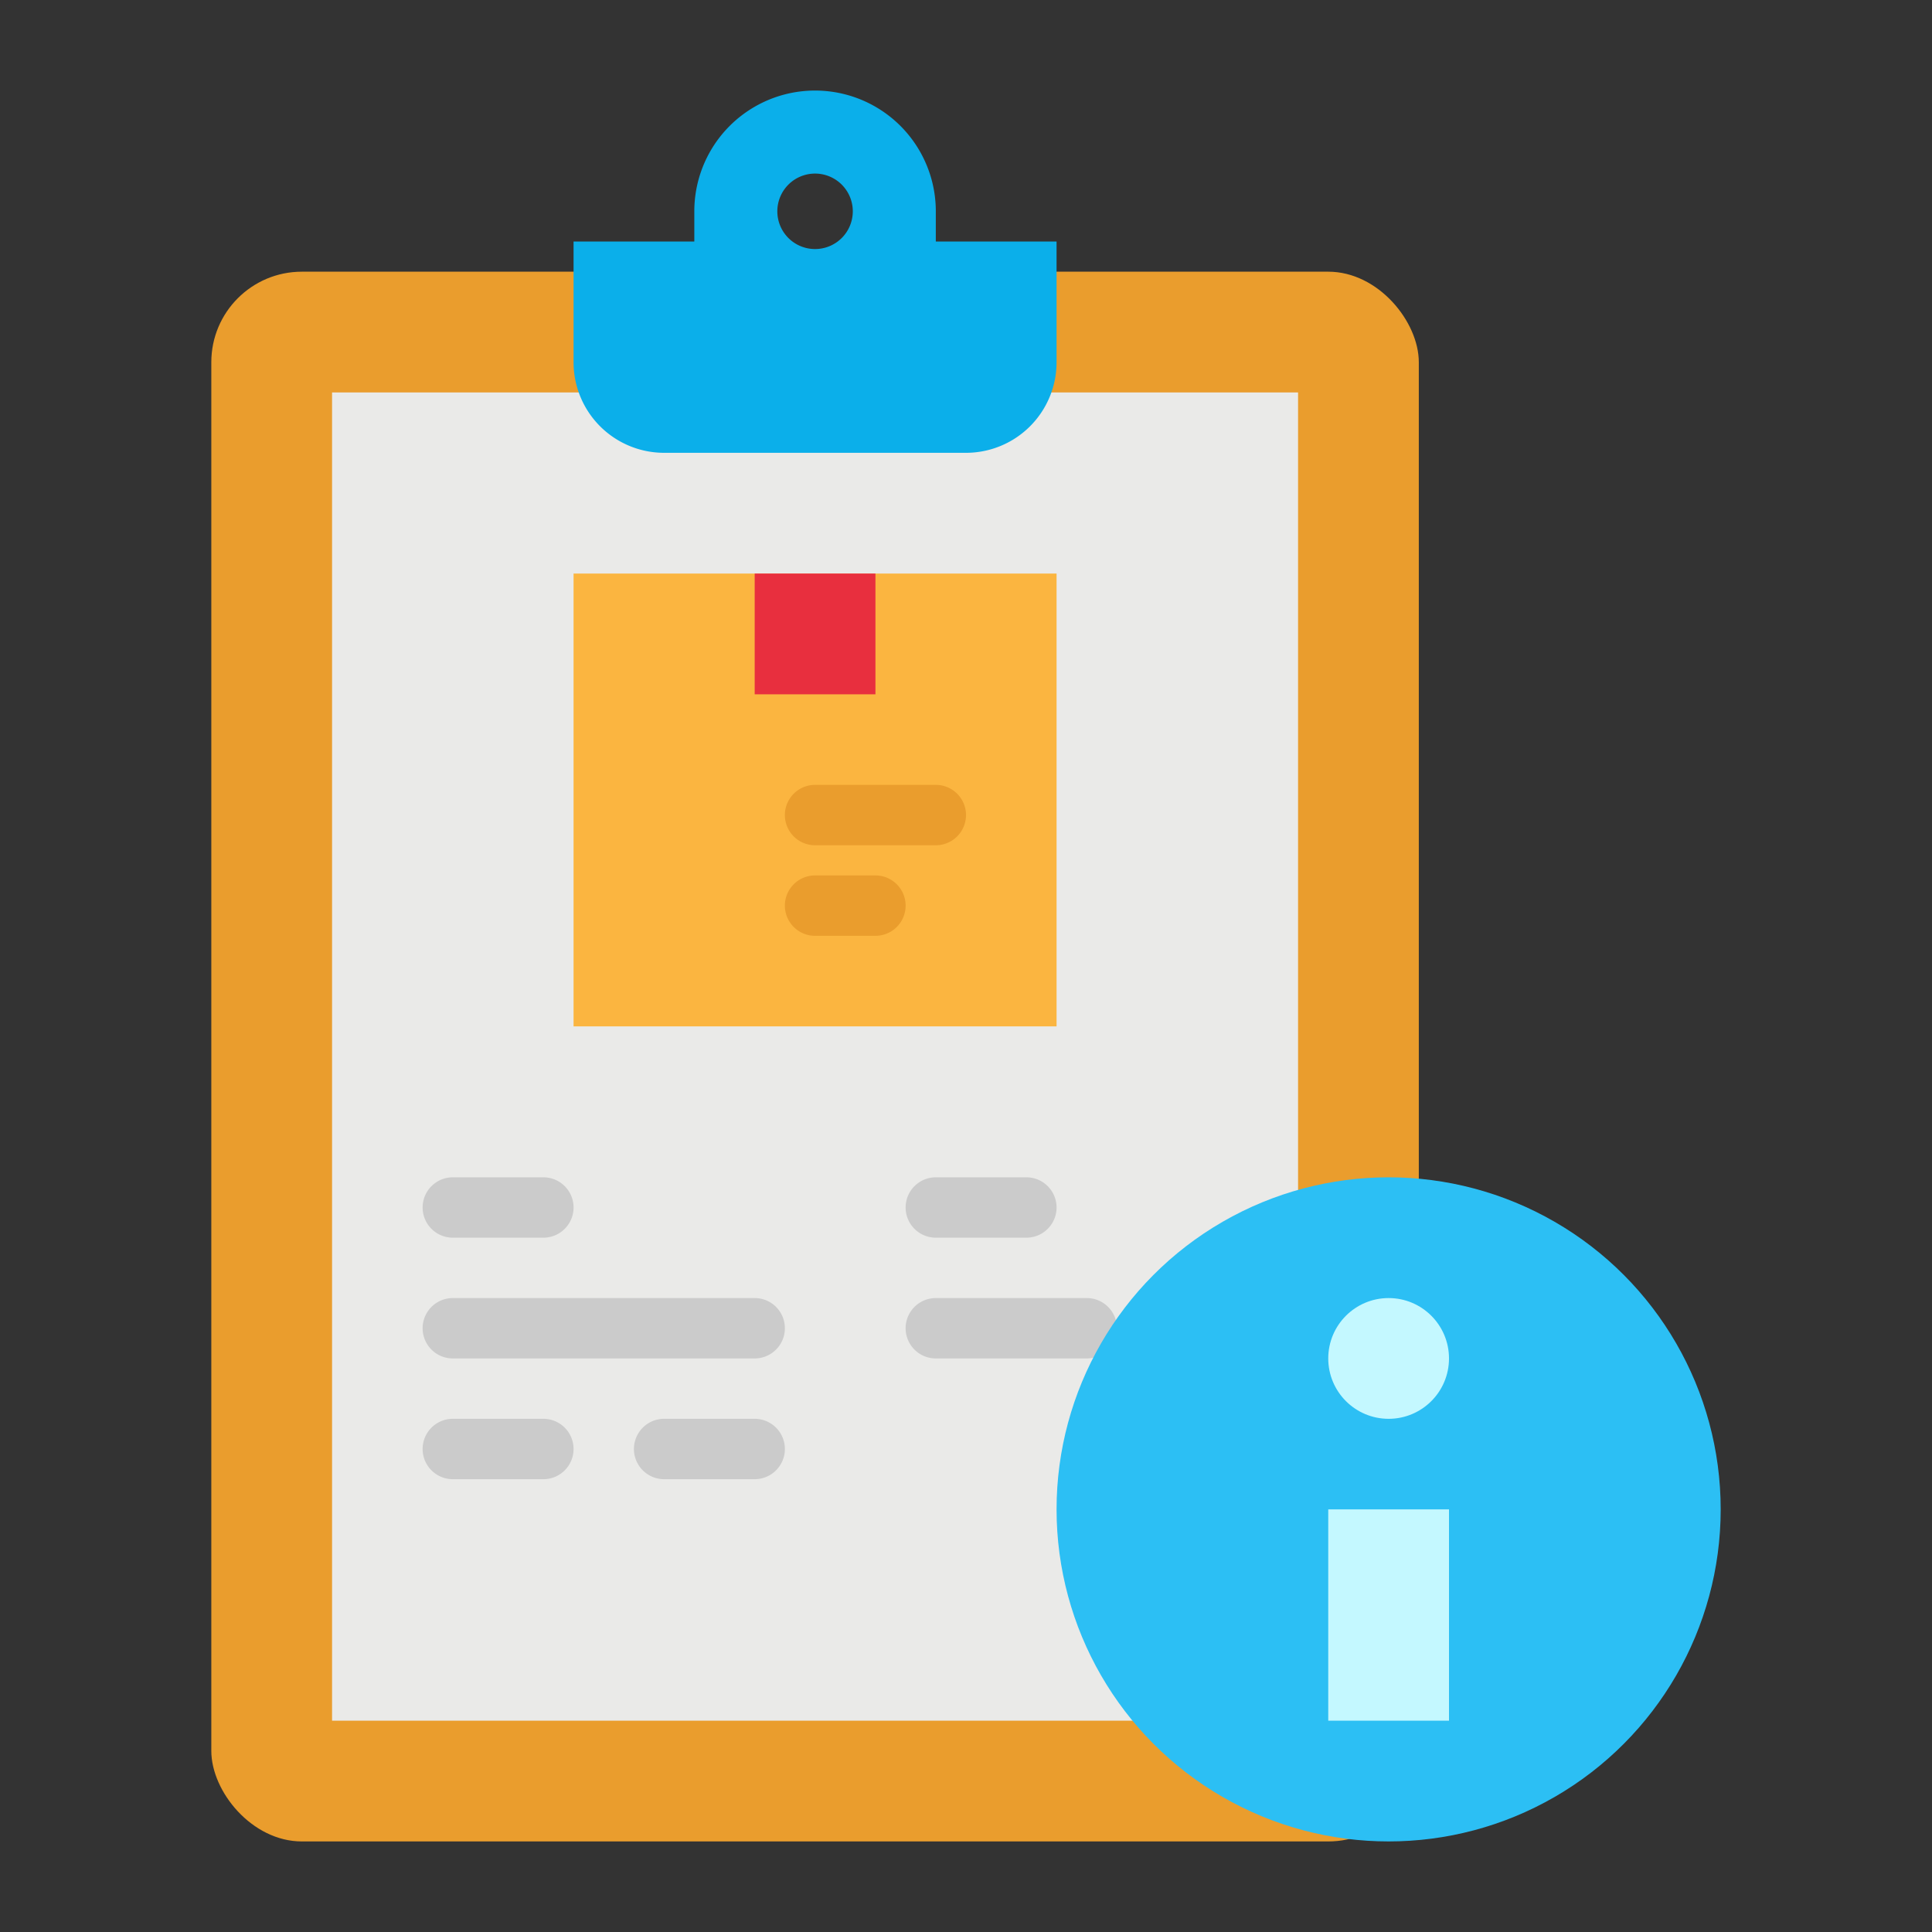
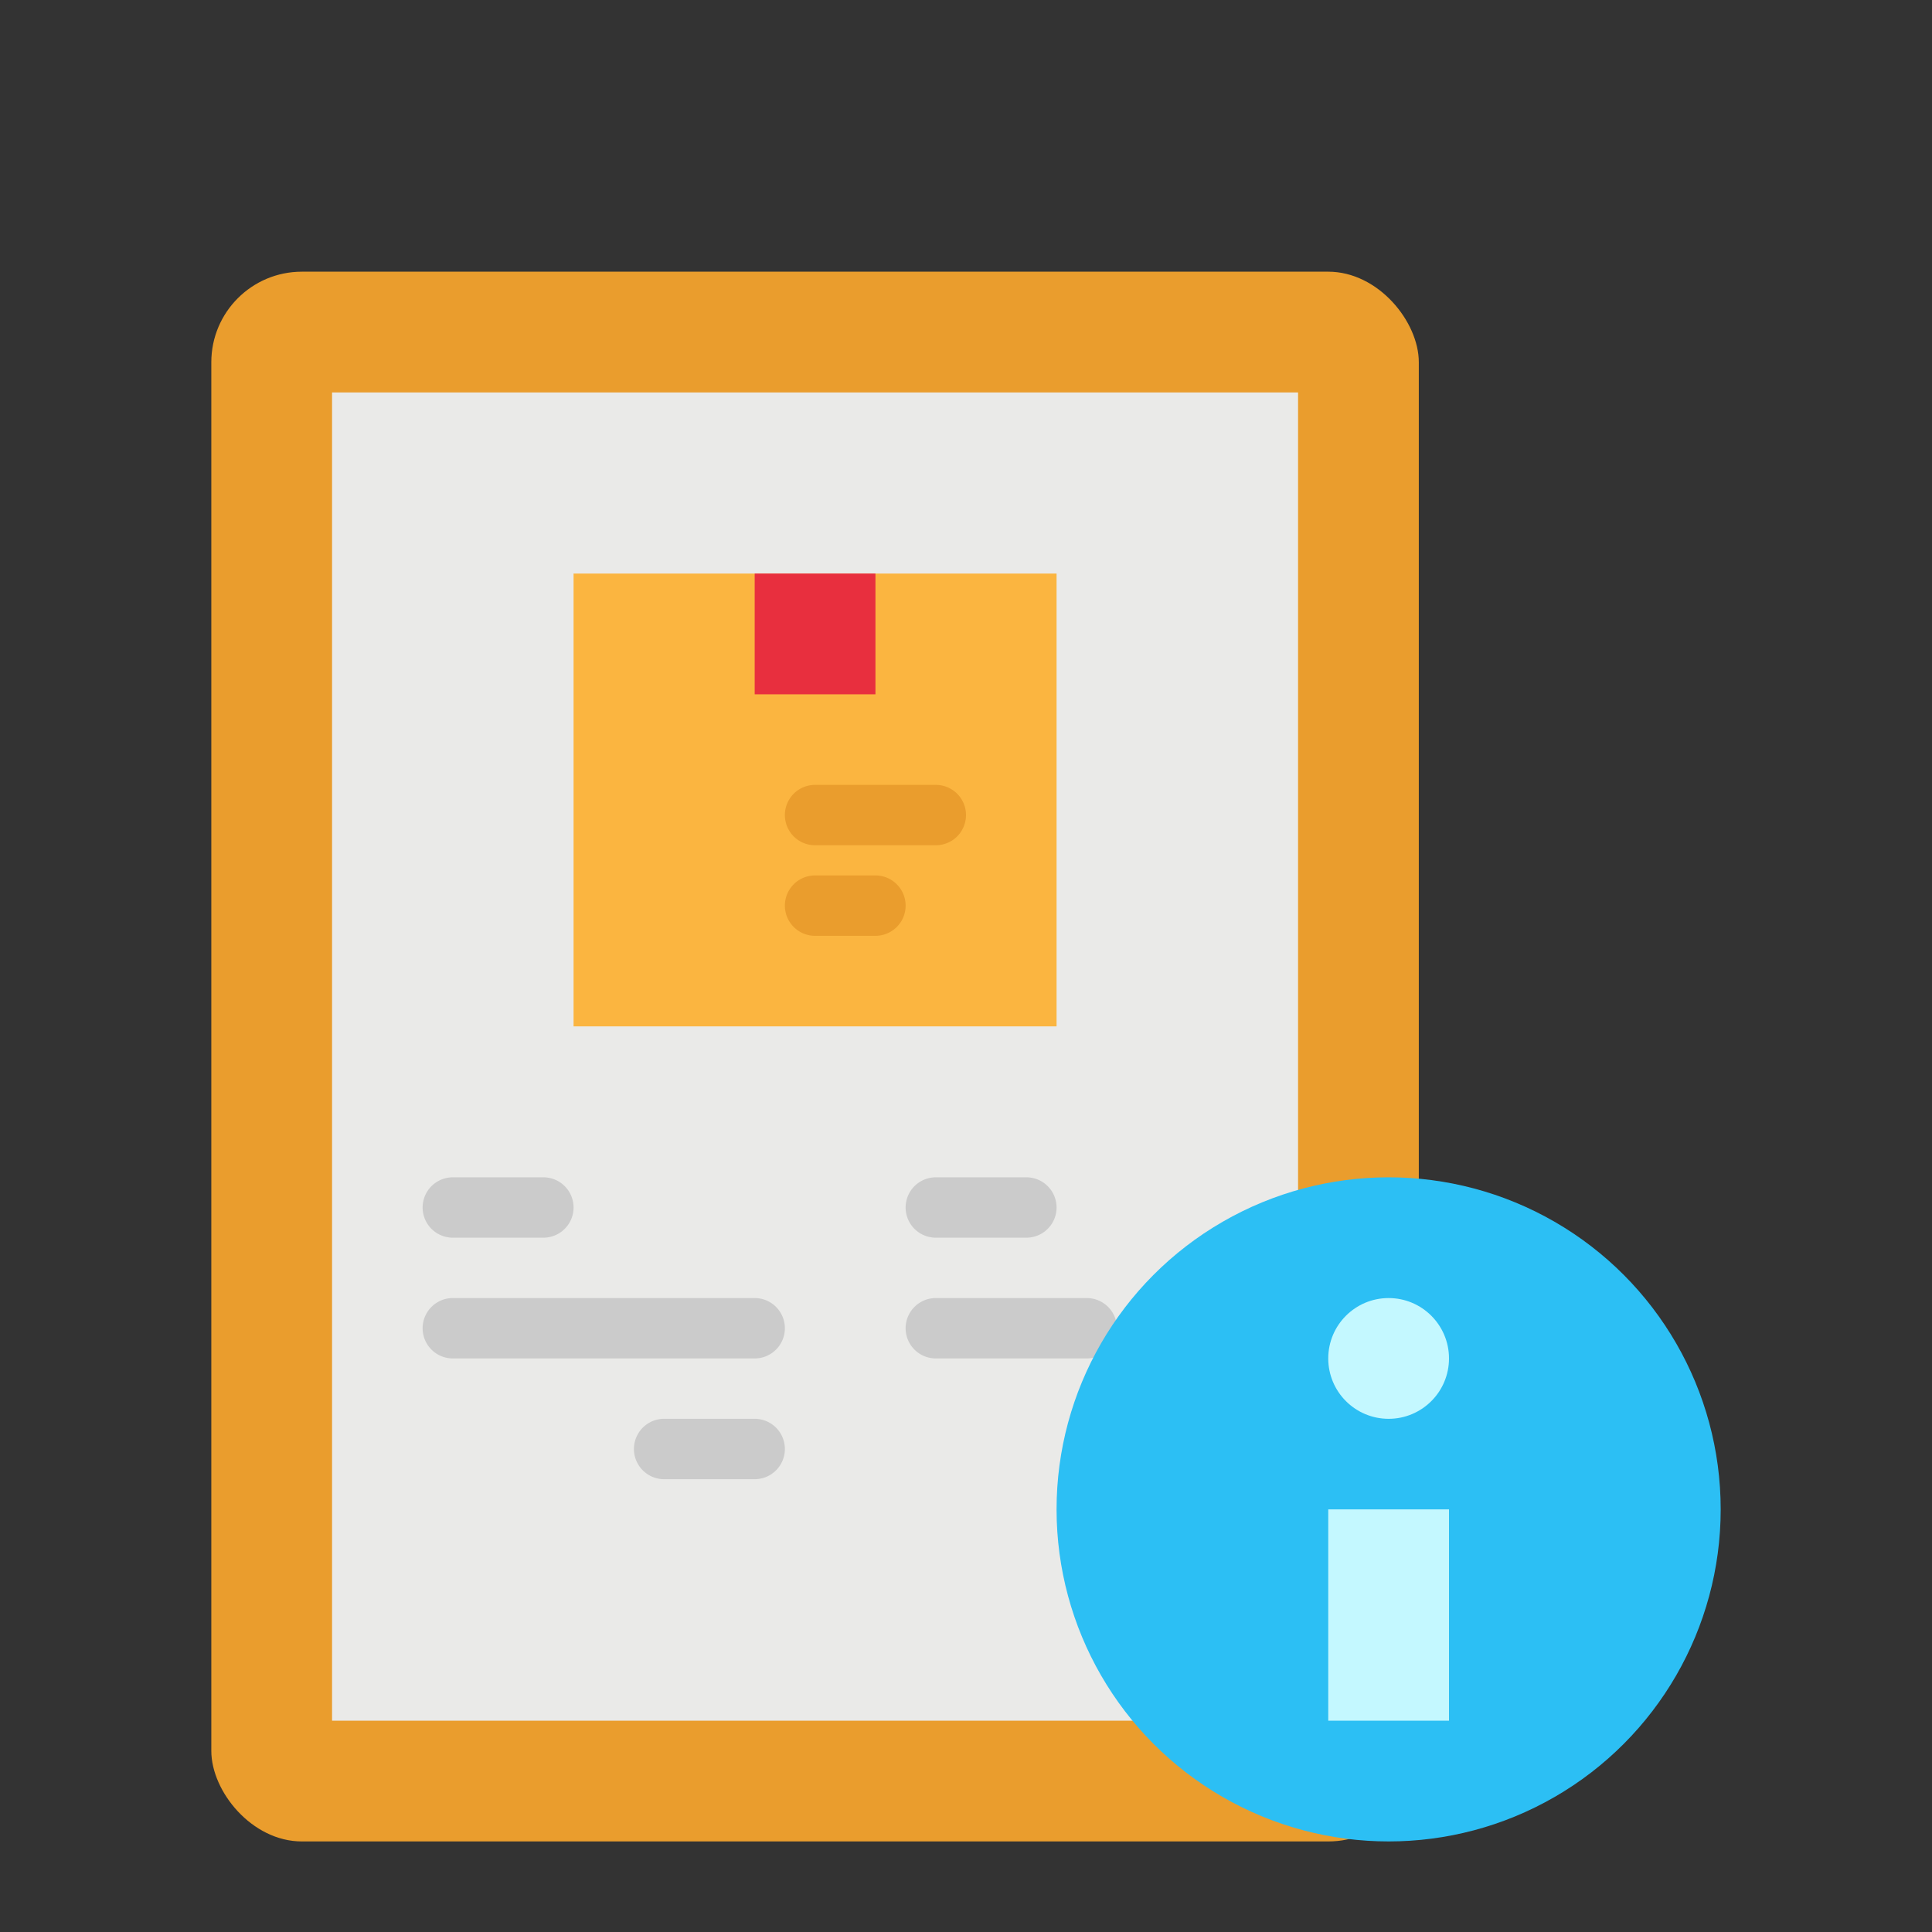
<svg xmlns="http://www.w3.org/2000/svg" height="512" viewBox="0 0 512 512" width="512">
  <rect x="0" y="0" width="512" height="512" fill="#333333" stroke="none" />
  <g id="flat">
    <rect fill="#ea9d2d" height="416" rx="24" width="320" x="56" y="72" />
    <path d="m88 104h256v352h-256z" fill="#eaeae8" />
    <path d="m152 152h128v120h-128z" fill="#fbb540" />
    <path d="m200 152h32v32h-32z" fill="#e82f3e" />
    <path d="m248 224h-32a8 8 0 0 1 0-16h32a8 8 0 0 1 0 16z" fill="#ea9d2d" />
    <path d="m232 248h-16a8 8 0 0 1 0-16h16a8 8 0 0 1 0 16z" fill="#ea9d2d" />
    <g fill="#cbcbcb">
      <path d="m144 328h-24a8 8 0 0 1 0-16h24a8 8 0 0 1 0 16z" />
      <path d="m200 360h-80a8 8 0 0 1 0-16h80a8 8 0 0 1 0 16z" />
-       <path d="m144 392h-24a8 8 0 0 1 0-16h24a8 8 0 0 1 0 16z" />
      <path d="m200 392h-24a8 8 0 0 1 0-16h24a8 8 0 0 1 0 16z" />
      <path d="m272 328h-24a8 8 0 0 1 0-16h24a8 8 0 0 1 0 16z" />
      <path d="m288 360h-40a8 8 0 0 1 0-16h40a8 8 0 0 1 0 16z" />
    </g>
-     <path d="m248 64v-8a32 32 0 0 0 -64 0v8h-32v32a24 24 0 0 0 24 24h80a24 24 0 0 0 24-24v-32zm-32 2a10 10 0 1 1 10-10 10 10 0 0 1 -10 10z" fill="#0bafea" />
    <circle cx="368" cy="400" fill="#2cbff4" r="88" />
    <circle cx="368" cy="360" fill="#c4f8ff" r="16" />
    <path d="m352 400h32v56h-32z" fill="#c4f8ff" />
  </g>
</svg>